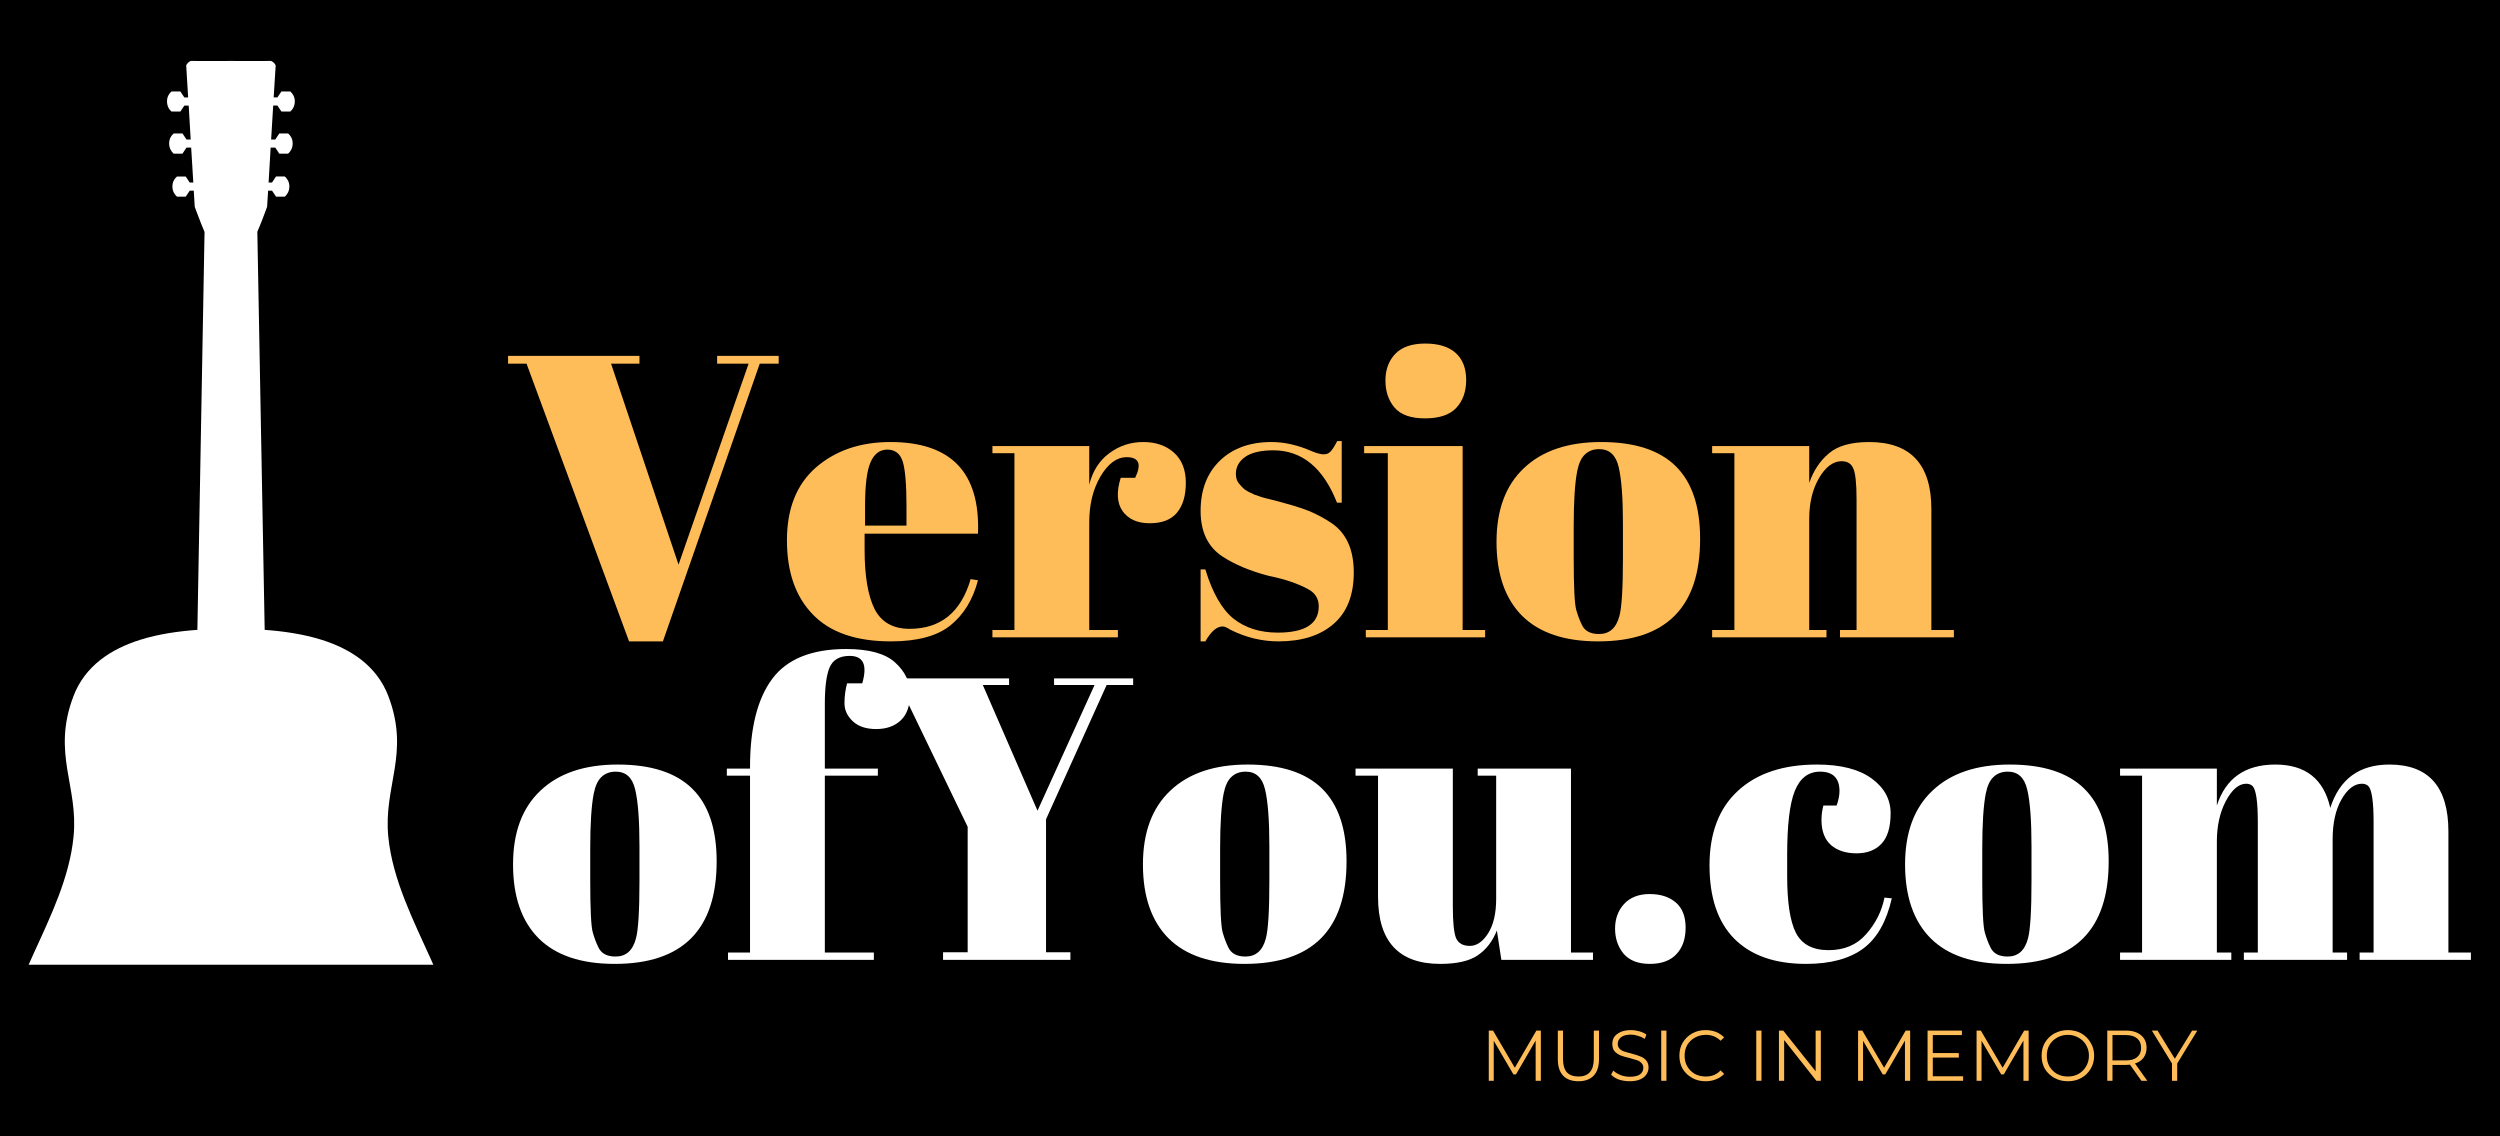
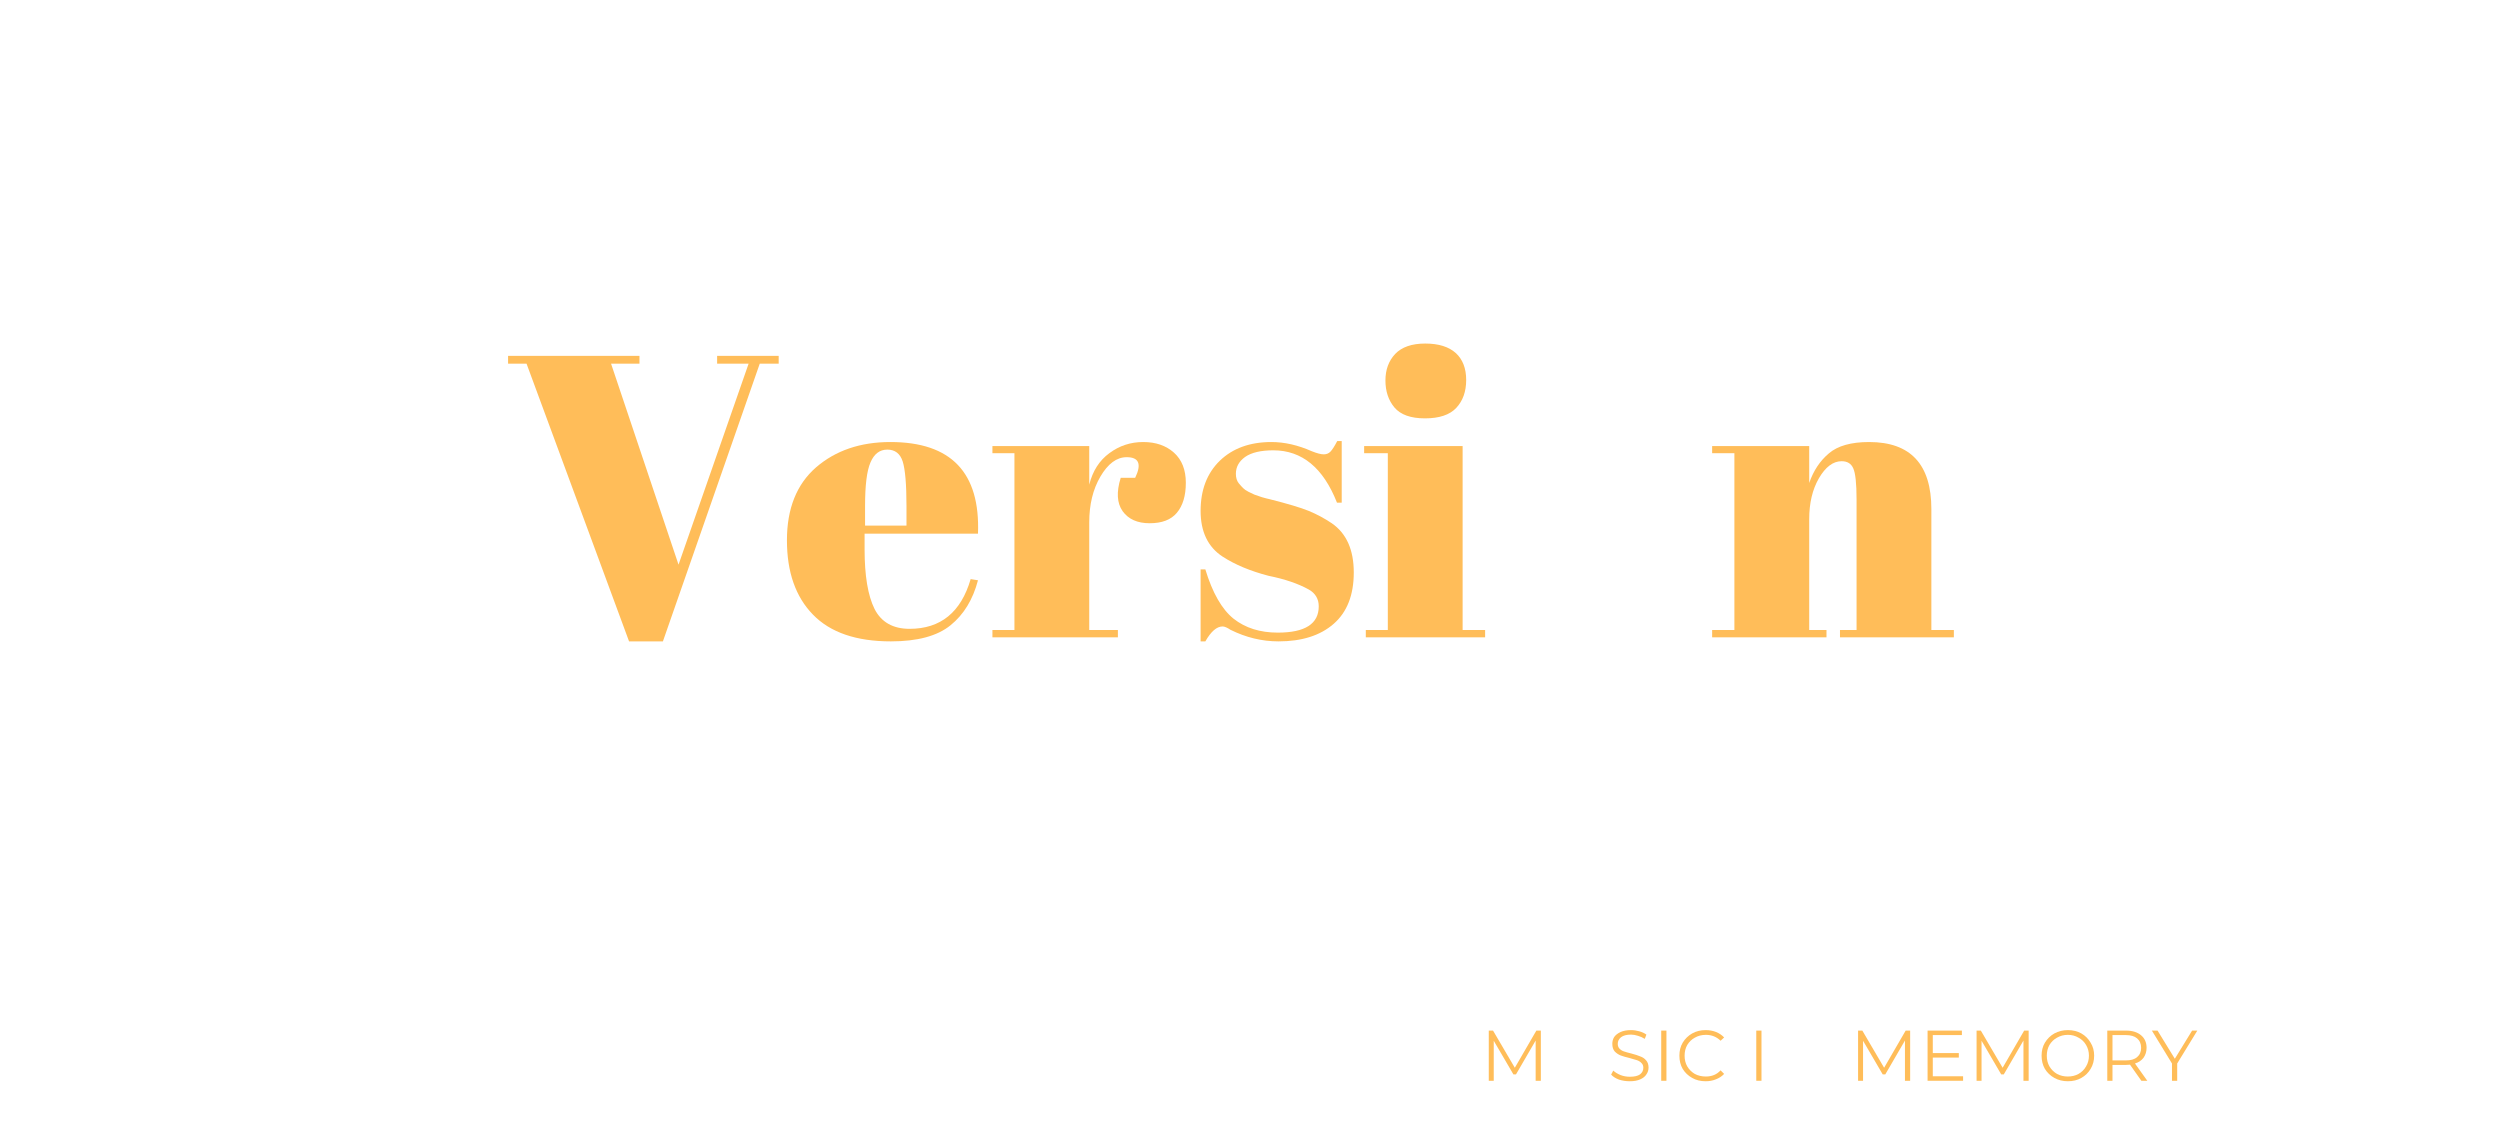
<svg xmlns="http://www.w3.org/2000/svg" xmlns:xlink="http://www.w3.org/1999/xlink" contentScriptType="text/ecmascript" width="165" viewBox="0 0 165 75" height="75" version="1.0">
  <defs>
    <g id="a">
      <path d="M 8.828 -5.234 L 8.828 -7.484 C 8.828 -9.203 8.734 -10.453 8.547 -11.234 C 8.367 -12.023 7.941 -12.422 7.266 -12.422 C 6.879 -12.422 6.566 -12.305 6.328 -12.078 C 6.086 -11.859 5.914 -11.492 5.812 -10.984 C 5.656 -10.191 5.578 -8.977 5.578 -7.344 L 5.578 -5.281 C 5.578 -3.352 5.633 -2.191 5.75 -1.797 C 5.863 -1.41 5.984 -1.094 6.109 -0.844 C 6.297 -0.426 6.676 -0.219 7.25 -0.219 C 7.938 -0.219 8.383 -0.613 8.594 -1.406 C 8.75 -1.969 8.828 -3.242 8.828 -5.234 Z M 7.188 0.266 C 4.977 0.266 3.305 -0.297 2.172 -1.422 C 1.047 -2.555 0.484 -4.18 0.484 -6.297 C 0.484 -8.41 1.086 -10.035 2.297 -11.172 C 3.504 -12.316 5.203 -12.891 7.391 -12.891 C 9.586 -12.891 11.223 -12.363 12.297 -11.312 C 13.379 -10.258 13.922 -8.656 13.922 -6.5 C 13.922 -1.988 11.676 0.266 7.188 0.266 Z M 7.188 0.266" />
    </g>
    <g id="b">
-       <path d="M 8.297 -20.062 C 7.629 -20.062 7.188 -19.805 6.969 -19.297 C 6.758 -18.797 6.656 -17.988 6.656 -16.875 L 6.656 -12.625 L 10.156 -12.625 L 10.156 -12.156 L 6.656 -12.156 L 6.656 -0.484 L 9.891 -0.484 L 9.891 0 L 0.266 0 L 0.266 -0.484 L 1.719 -0.484 L 1.719 -12.156 L 0.188 -12.156 L 0.188 -12.625 L 1.719 -12.625 L 1.719 -12.734 C 1.719 -15.285 2.203 -17.219 3.172 -18.531 C 4.148 -19.852 5.781 -20.516 8.062 -20.516 C 9.57 -20.516 10.648 -20.219 11.297 -19.625 C 11.953 -19.031 12.281 -18.344 12.281 -17.562 C 12.281 -16.781 12.078 -16.195 11.672 -15.812 C 11.266 -15.426 10.723 -15.234 10.047 -15.234 C 9.379 -15.234 8.863 -15.406 8.5 -15.75 C 8.133 -16.094 7.953 -16.488 7.953 -16.938 C 7.953 -17.383 8.008 -17.82 8.125 -18.25 L 9.125 -18.25 C 9.477 -19.457 9.203 -20.062 8.297 -20.062 Z M 8.297 -20.062" />
-     </g>
+       </g>
    <g id="c">
      <path d="M 10.531 -9.844 L 14.297 -18.141 L 11.625 -18.141 L 11.625 -18.578 L 16.844 -18.578 L 16.844 -18.141 L 15.094 -18.141 L 11.094 -9.281 L 11.094 -0.5 L 12.703 -0.5 L 12.703 0 L 4.297 0 L 4.297 -0.5 L 5.922 -0.5 L 5.922 -8.781 L 1.406 -18.141 L 0.156 -18.141 L 0.156 -18.578 L 8.656 -18.578 L 8.656 -18.141 L 6.922 -18.141 Z M 10.531 -9.844" />
    </g>
    <g id="d">
      <path d="M 15.781 0 L 9.734 0 L 9.438 -1.938 C 9.156 -1.227 8.734 -0.68 8.172 -0.297 C 7.617 0.078 6.797 0.266 5.703 0.266 C 2.961 0.266 1.594 -1.211 1.594 -4.172 L 1.594 -12.156 L 0.109 -12.156 L 0.109 -12.625 L 6.531 -12.625 L 6.531 -3.531 C 6.531 -2.469 6.602 -1.766 6.75 -1.422 C 6.906 -1.086 7.207 -0.922 7.656 -0.922 C 8.102 -0.922 8.504 -1.195 8.859 -1.75 C 9.211 -2.301 9.391 -3.062 9.391 -4.031 L 9.391 -12.156 L 8.172 -12.156 L 8.172 -12.625 L 14.328 -12.625 L 14.328 -0.484 L 15.781 -0.484 Z M 15.781 0" />
    </g>
    <g id="e">
      <path d="M 3.484 0.266 C 2.711 0.266 2.133 0.039 1.75 -0.406 C 1.375 -0.863 1.188 -1.414 1.188 -2.062 C 1.188 -2.707 1.383 -3.25 1.781 -3.688 C 2.188 -4.125 2.75 -4.344 3.469 -4.344 C 4.195 -4.344 4.773 -4.156 5.203 -3.781 C 5.629 -3.414 5.844 -2.863 5.844 -2.125 C 5.844 -1.383 5.641 -0.801 5.234 -0.375 C 4.836 0.051 4.254 0.266 3.484 0.266 Z M 3.484 0.266" />
    </g>
    <g id="f">
      <path d="M 7.688 -12.422 C 6.914 -12.422 6.359 -11.992 6.016 -11.141 C 5.68 -10.297 5.516 -8.891 5.516 -6.922 L 5.516 -5.547 C 5.516 -3.797 5.707 -2.539 6.094 -1.781 C 6.488 -1.02 7.207 -0.641 8.25 -0.641 C 9.289 -0.641 10.117 -0.992 10.734 -1.703 C 11.359 -2.41 11.758 -3.211 11.938 -4.109 L 12.422 -4.062 C 12.078 -2.539 11.457 -1.441 10.562 -0.766 C 9.645 -0.078 8.379 0.266 6.766 0.266 C 4.711 0.266 3.133 -0.285 2.031 -1.391 C 0.938 -2.492 0.391 -4.109 0.391 -6.234 C 0.391 -8.367 1.016 -10.008 2.266 -11.156 C 3.516 -12.312 5.254 -12.891 7.484 -12.891 C 9.055 -12.891 10.258 -12.582 11.094 -11.969 C 11.926 -11.363 12.344 -10.598 12.344 -9.672 C 12.344 -8.754 12.141 -8.082 11.734 -7.656 C 11.336 -7.238 10.789 -7.031 10.094 -7.031 C 9.395 -7.031 8.832 -7.211 8.406 -7.578 C 7.988 -7.953 7.781 -8.504 7.781 -9.234 C 7.781 -9.547 7.82 -9.863 7.906 -10.188 L 8.781 -10.188 C 8.906 -10.539 8.969 -10.859 8.969 -11.141 C 8.969 -11.992 8.539 -12.422 7.688 -12.422 Z M 7.688 -12.422" />
    </g>
    <g id="g">
      <path d="M 0.266 -12.625 L 6.656 -12.625 L 6.656 -10.188 C 7.238 -11.988 8.523 -12.891 10.516 -12.891 C 12.504 -12.891 13.711 -11.938 14.141 -10.031 C 14.754 -11.938 16.055 -12.891 18.047 -12.891 C 20.641 -12.891 21.938 -11.414 21.938 -8.469 L 21.938 -0.484 L 23.422 -0.484 L 23.422 0 L 16.078 0 L 16.078 -0.484 L 17 -0.484 L 17 -9.094 C 17 -10.438 16.883 -11.227 16.656 -11.469 C 16.551 -11.57 16.41 -11.625 16.234 -11.625 C 15.723 -11.625 15.27 -11.273 14.875 -10.578 C 14.488 -9.891 14.297 -9.016 14.297 -7.953 L 14.297 -0.484 L 15.25 -0.484 L 15.25 0 L 8.438 0 L 8.438 -0.484 L 9.359 -0.484 L 9.359 -9.094 C 9.359 -10.438 9.242 -11.227 9.016 -11.469 C 8.91 -11.57 8.77 -11.625 8.594 -11.625 C 8.102 -11.625 7.656 -11.242 7.25 -10.484 C 6.852 -9.734 6.656 -8.836 6.656 -7.797 L 6.656 -0.484 L 7.609 -0.484 L 7.609 0 L 0.266 0 L 0.266 -0.484 L 1.719 -0.484 L 1.719 -12.156 L 0.266 -12.156 Z M 0.266 -12.625" />
    </g>
    <g id="h">
      <path d="M 11.406 -4.797 L 16.031 -18.062 L 13.953 -18.062 L 13.953 -18.578 L 18.016 -18.578 L 18.016 -18.062 L 16.766 -18.062 L 10.375 0.266 L 8.141 0.266 L 1.375 -18.062 L 0.156 -18.062 L 0.156 -18.578 L 8.828 -18.578 L 8.828 -18.062 L 6.953 -18.062 Z M 11.406 -4.797" />
    </g>
    <g id="i">
      <path d="M 7.25 0.266 C 4.969 0.266 3.254 -0.32 2.109 -1.5 C 0.961 -2.676 0.391 -4.312 0.391 -6.406 C 0.391 -8.5 1.031 -10.102 2.312 -11.219 C 3.602 -12.332 5.238 -12.891 7.219 -12.891 C 11.227 -12.891 13.156 -10.875 13 -6.844 L 5.516 -6.844 L 5.516 -5.812 C 5.516 -4.07 5.734 -2.758 6.172 -1.875 C 6.617 -1 7.391 -0.562 8.484 -0.562 C 10.535 -0.562 11.879 -1.656 12.516 -3.844 L 13 -3.766 C 12.664 -2.492 12.062 -1.504 11.188 -0.797 C 10.312 -0.086 9 0.266 7.25 0.266 Z M 5.547 -7.375 L 8.281 -7.375 L 8.281 -8.672 C 8.281 -10.109 8.195 -11.086 8.031 -11.609 C 7.863 -12.129 7.523 -12.391 7.016 -12.391 C 6.516 -12.391 6.145 -12.109 5.906 -11.547 C 5.664 -10.992 5.547 -10.035 5.547 -8.672 Z M 5.547 -7.375" />
    </g>
    <g id="j">
      <path d="M 9.125 -11.891 C 8.469 -11.891 7.891 -11.461 7.391 -10.609 C 6.898 -9.766 6.656 -8.758 6.656 -7.594 L 6.656 -0.484 L 8.547 -0.484 L 8.547 0 L 0.266 0 L 0.266 -0.484 L 1.719 -0.484 L 1.719 -12.156 L 0.266 -12.156 L 0.266 -12.625 L 6.656 -12.625 L 6.656 -10.078 C 6.883 -10.984 7.328 -11.676 7.984 -12.156 C 8.641 -12.645 9.383 -12.891 10.219 -12.891 C 11.051 -12.891 11.727 -12.656 12.25 -12.188 C 12.77 -11.719 13.031 -11.055 13.031 -10.203 C 13.031 -9.348 12.832 -8.688 12.438 -8.219 C 12.051 -7.758 11.453 -7.531 10.641 -7.531 C 9.836 -7.531 9.242 -7.797 8.859 -8.328 C 8.484 -8.859 8.441 -9.594 8.734 -10.531 L 9.688 -10.531 C 10.125 -11.438 9.938 -11.891 9.125 -11.891 Z M 9.125 -11.891" />
    </g>
    <g id="k">
      <path d="M 0.875 0.266 L 0.875 -4.484 L 1.188 -4.484 C 1.656 -2.941 2.273 -1.859 3.047 -1.234 C 3.828 -0.617 4.801 -0.312 5.969 -0.312 C 7.77 -0.312 8.672 -0.891 8.672 -2.047 C 8.672 -2.535 8.453 -2.906 8.016 -3.156 C 7.328 -3.539 6.441 -3.844 5.359 -4.062 C 4.16 -4.375 3.148 -4.797 2.328 -5.328 C 1.359 -5.961 0.875 -6.969 0.875 -8.344 C 0.875 -9.727 1.297 -10.832 2.141 -11.656 C 2.992 -12.477 4.129 -12.891 5.547 -12.891 C 6.41 -12.891 7.301 -12.688 8.219 -12.281 C 8.562 -12.145 8.82 -12.078 9 -12.078 C 9.176 -12.078 9.32 -12.133 9.438 -12.25 C 9.562 -12.375 9.711 -12.609 9.891 -12.953 L 10.188 -12.953 L 10.188 -8.891 L 9.875 -8.891 C 8.969 -11.191 7.566 -12.344 5.672 -12.344 C 4.848 -12.344 4.227 -12.195 3.812 -11.906 C 3.406 -11.613 3.203 -11.242 3.203 -10.797 C 3.203 -10.535 3.266 -10.328 3.391 -10.172 C 3.516 -10.023 3.613 -9.914 3.688 -9.844 C 3.758 -9.77 3.875 -9.691 4.031 -9.609 C 4.188 -9.535 4.316 -9.473 4.422 -9.422 C 4.535 -9.379 4.703 -9.32 4.922 -9.25 C 5.141 -9.188 5.301 -9.145 5.406 -9.125 C 6.613 -8.82 7.484 -8.562 8.016 -8.344 C 8.547 -8.125 9.051 -7.852 9.531 -7.531 C 10.5 -6.863 10.984 -5.781 10.984 -4.281 C 10.984 -2.789 10.539 -1.66 9.656 -0.891 C 8.77 -0.117 7.555 0.266 6.016 0.266 C 4.922 0.266 3.863 0.008 2.844 -0.5 C 2.625 -0.645 2.453 -0.719 2.328 -0.719 C 1.941 -0.719 1.562 -0.391 1.188 0.266 Z M 0.875 0.266" />
    </g>
    <g id="l">
      <path d="M 4.172 -14.453 C 3.234 -14.453 2.562 -14.691 2.156 -15.172 C 1.758 -15.648 1.562 -16.242 1.562 -16.953 C 1.562 -17.66 1.773 -18.242 2.203 -18.703 C 2.641 -19.16 3.301 -19.391 4.188 -19.391 C 5.07 -19.391 5.742 -19.18 6.203 -18.766 C 6.66 -18.348 6.891 -17.754 6.891 -16.984 C 6.891 -16.223 6.672 -15.609 6.234 -15.141 C 5.797 -14.68 5.109 -14.453 4.172 -14.453 Z M 0.156 -12.625 L 6.656 -12.625 L 6.656 -0.484 L 8.141 -0.484 L 8.141 0 L 0.266 0 L 0.266 -0.484 L 1.719 -0.484 L 1.719 -12.156 L 0.156 -12.156 Z M 0.156 -12.625" />
    </g>
    <g id="m">
-       <path d="M 8.828 -5.234 L 8.828 -7.484 C 8.828 -9.203 8.734 -10.453 8.547 -11.234 C 8.367 -12.023 7.941 -12.422 7.266 -12.422 C 6.879 -12.422 6.566 -12.305 6.328 -12.078 C 6.086 -11.859 5.914 -11.492 5.812 -10.984 C 5.656 -10.191 5.578 -8.977 5.578 -7.344 L 5.578 -5.281 C 5.578 -3.352 5.633 -2.191 5.75 -1.797 C 5.863 -1.41 5.984 -1.094 6.109 -0.844 C 6.297 -0.426 6.676 -0.219 7.25 -0.219 C 7.938 -0.219 8.383 -0.613 8.594 -1.406 C 8.75 -1.969 8.828 -3.242 8.828 -5.234 Z M 7.188 0.266 C 4.977 0.266 3.305 -0.297 2.172 -1.422 C 1.047 -2.555 0.484 -4.18 0.484 -6.297 C 0.484 -8.41 1.086 -10.035 2.297 -11.172 C 3.504 -12.316 5.203 -12.891 7.391 -12.891 C 9.586 -12.891 11.223 -12.363 12.297 -11.312 C 13.379 -10.258 13.922 -8.656 13.922 -6.5 C 13.922 -1.988 11.676 0.266 7.188 0.266 Z M 7.188 0.266" />
-     </g>
+       </g>
    <g id="n">
      <path d="M 0.312 -12.625 L 6.719 -12.625 L 6.719 -10.188 C 7 -11 7.43 -11.648 8.016 -12.141 C 8.598 -12.641 9.484 -12.891 10.672 -12.891 C 13.41 -12.891 14.781 -11.414 14.781 -8.469 L 14.781 -0.484 L 16.266 -0.484 L 16.266 0 L 8.75 0 L 8.75 -0.484 L 9.844 -0.484 L 9.844 -9.094 C 9.844 -10.156 9.77 -10.844 9.625 -11.156 C 9.488 -11.469 9.234 -11.625 8.859 -11.625 C 8.297 -11.625 7.797 -11.25 7.359 -10.5 C 6.93 -9.758 6.719 -8.859 6.719 -7.797 L 6.719 -0.484 L 7.859 -0.484 L 7.859 0 L 0.312 0 L 0.312 -0.484 L 1.781 -0.484 L 1.781 -12.156 L 0.312 -12.156 Z M 0.312 -12.625" />
    </g>
    <g id="p">
      <path d="M 3.984 -3.312 L 3.984 0 L 3.641 0 L 3.641 -2.656 L 2.344 -0.422 L 2.172 -0.422 L 0.875 -2.641 L 0.875 0 L 0.547 0 L 0.547 -3.312 L 0.828 -3.312 L 2.266 -0.859 L 3.688 -3.312 Z M 3.984 -3.312" />
    </g>
    <g id="q">
-       <path d="M 1.875 0.031 C 1.445 0.031 1.113 -0.086 0.875 -0.328 C 0.633 -0.578 0.516 -0.941 0.516 -1.422 L 0.516 -3.312 L 0.859 -3.312 L 0.859 -1.438 C 0.859 -1.051 0.941 -0.758 1.109 -0.562 C 1.285 -0.375 1.539 -0.281 1.875 -0.281 C 2.207 -0.281 2.457 -0.375 2.625 -0.562 C 2.801 -0.758 2.891 -1.051 2.891 -1.438 L 2.891 -3.312 L 3.234 -3.312 L 3.234 -1.422 C 3.234 -0.941 3.113 -0.578 2.875 -0.328 C 2.633 -0.086 2.301 0.031 1.875 0.031 Z M 1.875 0.031" />
-     </g>
+       </g>
    <g id="r">
      <path d="M 1.453 0.031 C 1.203 0.031 0.961 -0.004 0.734 -0.078 C 0.516 -0.16 0.344 -0.27 0.219 -0.406 L 0.359 -0.672 C 0.484 -0.555 0.645 -0.457 0.844 -0.375 C 1.039 -0.301 1.242 -0.266 1.453 -0.266 C 1.754 -0.266 1.977 -0.316 2.125 -0.422 C 2.27 -0.535 2.344 -0.68 2.344 -0.859 C 2.344 -0.992 2.301 -1.098 2.219 -1.172 C 2.145 -1.254 2.047 -1.316 1.922 -1.359 C 1.805 -1.398 1.645 -1.445 1.438 -1.5 C 1.188 -1.562 0.988 -1.617 0.844 -1.672 C 0.695 -1.734 0.566 -1.82 0.453 -1.938 C 0.348 -2.062 0.297 -2.227 0.297 -2.438 C 0.297 -2.602 0.336 -2.754 0.422 -2.891 C 0.516 -3.023 0.656 -3.133 0.844 -3.219 C 1.031 -3.301 1.258 -3.344 1.531 -3.344 C 1.719 -3.344 1.898 -3.316 2.078 -3.266 C 2.266 -3.211 2.422 -3.141 2.547 -3.047 L 2.438 -2.766 C 2.289 -2.859 2.141 -2.926 1.984 -2.969 C 1.828 -3.02 1.676 -3.047 1.531 -3.047 C 1.238 -3.047 1.02 -2.988 0.875 -2.875 C 0.727 -2.758 0.656 -2.613 0.656 -2.438 C 0.656 -2.312 0.691 -2.207 0.766 -2.125 C 0.848 -2.039 0.945 -1.977 1.062 -1.938 C 1.188 -1.895 1.352 -1.848 1.562 -1.797 C 1.801 -1.734 1.992 -1.672 2.141 -1.609 C 2.297 -1.555 2.426 -1.469 2.531 -1.344 C 2.633 -1.227 2.688 -1.07 2.688 -0.875 C 2.688 -0.707 2.641 -0.555 2.547 -0.422 C 2.461 -0.285 2.328 -0.176 2.141 -0.094 C 1.953 -0.008 1.723 0.031 1.453 0.031 Z M 1.453 0.031" />
    </g>
    <g id="s">
      <path d="M 0.547 -3.312 L 0.891 -3.312 L 0.891 0 L 0.547 0 Z M 0.547 -3.312" />
    </g>
    <g id="t">
      <path d="M 1.984 0.031 C 1.648 0.031 1.352 -0.039 1.094 -0.188 C 0.832 -0.332 0.625 -0.531 0.469 -0.781 C 0.32 -1.039 0.25 -1.332 0.25 -1.656 C 0.25 -1.977 0.32 -2.266 0.469 -2.516 C 0.625 -2.773 0.832 -2.977 1.094 -3.125 C 1.352 -3.27 1.648 -3.344 1.984 -3.344 C 2.234 -3.344 2.461 -3.301 2.672 -3.219 C 2.879 -3.133 3.055 -3.016 3.203 -2.859 L 2.969 -2.641 C 2.707 -2.898 2.383 -3.031 2 -3.031 C 1.727 -3.031 1.484 -2.969 1.266 -2.844 C 1.055 -2.727 0.891 -2.566 0.766 -2.359 C 0.648 -2.148 0.594 -1.914 0.594 -1.656 C 0.594 -1.395 0.648 -1.16 0.766 -0.953 C 0.891 -0.742 1.055 -0.578 1.266 -0.453 C 1.484 -0.336 1.727 -0.281 2 -0.281 C 2.395 -0.281 2.719 -0.414 2.969 -0.688 L 3.203 -0.453 C 3.055 -0.297 2.875 -0.176 2.656 -0.094 C 2.445 -0.008 2.223 0.031 1.984 0.031 Z M 1.984 0.031" />
    </g>
    <g id="v">
-       <path d="M 3.312 -3.312 L 3.312 0 L 3.016 0 L 0.891 -2.688 L 0.891 0 L 0.547 0 L 0.547 -3.312 L 0.828 -3.312 L 2.969 -0.625 L 2.969 -3.312 Z M 3.312 -3.312" />
-     </g>
+       </g>
    <g id="w">
      <path d="M 2.891 -0.297 L 2.891 0 L 0.547 0 L 0.547 -3.312 L 2.812 -3.312 L 2.812 -3.016 L 0.891 -3.016 L 0.891 -1.828 L 2.609 -1.828 L 2.609 -1.531 L 0.891 -1.531 L 0.891 -0.297 Z M 2.891 -0.297" />
    </g>
    <g id="x">
      <path d="M 1.984 0.031 C 1.66 0.031 1.363 -0.039 1.094 -0.188 C 0.832 -0.332 0.625 -0.531 0.469 -0.781 C 0.32 -1.039 0.25 -1.332 0.25 -1.656 C 0.25 -1.977 0.32 -2.266 0.469 -2.516 C 0.625 -2.773 0.832 -2.977 1.094 -3.125 C 1.363 -3.27 1.66 -3.344 1.984 -3.344 C 2.316 -3.344 2.613 -3.27 2.875 -3.125 C 3.133 -2.977 3.336 -2.773 3.484 -2.516 C 3.641 -2.266 3.719 -1.977 3.719 -1.656 C 3.719 -1.332 3.641 -1.039 3.484 -0.781 C 3.336 -0.531 3.133 -0.332 2.875 -0.188 C 2.613 -0.039 2.316 0.031 1.984 0.031 Z M 1.984 -0.281 C 2.242 -0.281 2.477 -0.336 2.688 -0.453 C 2.906 -0.578 3.07 -0.742 3.188 -0.953 C 3.312 -1.16 3.375 -1.395 3.375 -1.656 C 3.375 -1.914 3.312 -2.148 3.188 -2.359 C 3.07 -2.566 2.906 -2.727 2.688 -2.844 C 2.477 -2.969 2.242 -3.031 1.984 -3.031 C 1.723 -3.031 1.484 -2.969 1.266 -2.844 C 1.055 -2.727 0.891 -2.566 0.766 -2.359 C 0.648 -2.148 0.594 -1.914 0.594 -1.656 C 0.594 -1.395 0.648 -1.16 0.766 -0.953 C 0.891 -0.742 1.055 -0.578 1.266 -0.453 C 1.484 -0.336 1.723 -0.281 1.984 -0.281 Z M 1.984 -0.281" />
    </g>
    <g id="y">
      <path d="M 2.797 0 L 2.047 -1.062 C 1.961 -1.051 1.875 -1.047 1.781 -1.047 L 0.891 -1.047 L 0.891 0 L 0.547 0 L 0.547 -3.312 L 1.781 -3.312 C 2.207 -3.312 2.539 -3.207 2.781 -3 C 3.02 -2.801 3.141 -2.523 3.141 -2.172 C 3.141 -1.922 3.07 -1.703 2.938 -1.516 C 2.801 -1.336 2.613 -1.211 2.375 -1.141 L 3.188 0 Z M 1.766 -1.344 C 2.098 -1.344 2.348 -1.414 2.516 -1.562 C 2.691 -1.707 2.781 -1.91 2.781 -2.172 C 2.781 -2.441 2.691 -2.648 2.516 -2.797 C 2.348 -2.941 2.098 -3.016 1.766 -3.016 L 0.891 -3.016 L 0.891 -1.344 Z M 1.766 -1.344" />
    </g>
    <g id="z">
      <path d="M 1.672 -1.141 L 1.672 0 L 1.328 0 L 1.328 -1.141 L 0 -3.312 L 0.375 -3.312 L 1.516 -1.453 L 2.656 -3.312 L 3 -3.312 Z M 1.672 -1.141" />
    </g>
    <clipPath id="o">
      <path d="M 0 4.012 L 30.75 4.012 L 30.75 63.672 L 0 63.672 Z M 0 4.012" />
    </clipPath>
  </defs>
  <path fill="#FFF" d="M-16.5 -7.5H181.5V82.5H-16.5z" />
  <path fill="#FFF" d="M-16.5 -7.5H181.5V82.5H-16.5z" />
-   <path d="M-16.5 -7.5H181.5V82.5H-16.5z" />
  <g fill="#FFF">
    <use x="33.377" y="63.351" xlink:href="#a" xlink:type="simple" xlink:actuate="onLoad" xlink:show="embed" />
  </g>
  <g fill="#FFF">
    <use x="47.783" y="63.351" xlink:href="#b" xlink:type="simple" xlink:actuate="onLoad" xlink:show="embed" />
  </g>
  <g fill="#FFF">
    <use x="57.944" y="63.351" xlink:href="#c" xlink:type="simple" xlink:actuate="onLoad" xlink:show="embed" />
  </g>
  <g fill="#FFF">
    <use x="74.95" y="63.351" xlink:href="#a" xlink:type="simple" xlink:actuate="onLoad" xlink:show="embed" />
  </g>
  <g fill="#FFF">
    <use x="89.356" y="63.351" xlink:href="#d" xlink:type="simple" xlink:actuate="onLoad" xlink:show="embed" />
  </g>
  <g fill="#FFF">
    <use x="105.407" y="63.351" xlink:href="#e" xlink:type="simple" xlink:actuate="onLoad" xlink:show="embed" />
  </g>
  <g fill="#FFF">
    <use x="112.437" y="63.351" xlink:href="#f" xlink:type="simple" xlink:actuate="onLoad" xlink:show="embed" />
  </g>
  <g fill="#FFF">
    <use x="125.251" y="63.351" xlink:href="#a" xlink:type="simple" xlink:actuate="onLoad" xlink:show="embed" />
  </g>
  <g fill="#FFF">
    <use x="139.657" y="63.351" xlink:href="#g" xlink:type="simple" xlink:actuate="onLoad" xlink:show="embed" />
  </g>
  <g fill="#FFBD59">
    <use x="33.377" y="42.065" xlink:href="#h" xlink:type="simple" xlink:actuate="onLoad" xlink:show="embed" />
  </g>
  <g fill="#FFBD59">
    <use x="51.547" y="42.065" xlink:href="#i" xlink:type="simple" xlink:actuate="onLoad" xlink:show="embed" />
  </g>
  <g fill="#FFBD59">
    <use x="65.234" y="42.065" xlink:href="#j" xlink:type="simple" xlink:actuate="onLoad" xlink:show="embed" />
  </g>
  <g fill="#FFBD59">
    <use x="78.365" y="42.065" xlink:href="#k" xlink:type="simple" xlink:actuate="onLoad" xlink:show="embed" />
  </g>
  <g fill="#FFBD59">
    <use x="89.877" y="42.065" xlink:href="#l" xlink:type="simple" xlink:actuate="onLoad" xlink:show="embed" />
  </g>
  <g fill="#FFBD59">
    <use x="98.286" y="42.065" xlink:href="#m" xlink:type="simple" xlink:actuate="onLoad" xlink:show="embed" />
  </g>
  <g fill="#FFBD59">
    <use x="112.689" y="42.065" xlink:href="#n" xlink:type="simple" xlink:actuate="onLoad" xlink:show="embed" />
  </g>
  <g clip-path="url(#o)">
    <path fill="#FFF" d="M 12.586 4.023 C 12.457 4.082 12.336 4.191 12.289 4.32 C 12.316 4.746 12.363 5.512 12.418 6.434 L 12.168 6.434 L 11.902 6.035 L 11.32 6.035 C 11.16 6.172 11.023 6.383 11.023 6.691 C 11.023 7.004 11.16 7.227 11.32 7.363 L 11.902 7.363 L 12.168 6.969 L 12.453 6.969 C 12.496 7.676 12.543 8.449 12.586 9.207 L 12.309 9.207 L 12.043 8.809 L 11.461 8.809 C 11.301 8.949 11.164 9.156 11.164 9.469 C 11.164 9.777 11.301 10 11.461 10.141 L 12.043 10.141 L 12.309 9.742 L 12.617 9.742 C 12.668 10.586 12.719 11.391 12.758 12.047 L 12.523 12.047 L 12.258 11.652 L 11.68 11.652 C 11.52 11.789 11.379 11.996 11.379 12.309 C 11.379 12.617 11.52 12.84 11.68 12.98 L 12.258 12.98 L 12.523 12.582 L 12.789 12.582 C 12.824 13.156 12.848 13.551 12.852 13.645 C 12.887 13.738 12.918 13.828 12.949 13.914 C 13.199 14.59 13.387 15.039 13.461 15.211 C 13.496 15.293 13.492 15.297 13.492 15.297 L 13.5 15.297 L 13.027 41.57 C 11.781 41.66 10.473 41.844 9.266 42.223 C 7.312 42.836 5.609 43.953 4.852 45.938 C 4.121 47.852 4.215 49.344 4.438 50.77 C 4.664 52.199 5.023 53.551 4.852 55.242 C 4.586 57.891 3.379 60.398 2.23 62.914 C 1.086 65.434 0 67.965 0.023 70.703 C 0.027 71.066 0.047 71.438 0.09 71.809 C 0.387 74.27 1.48 76.082 2.961 77.418 C 4.441 78.754 6.305 79.613 8.121 80.16 C 11.758 81.25 15.242 81.117 15.242 81.117 C 15.242 81.117 18.723 81.25 22.359 80.16 C 24.176 79.613 26.039 78.754 27.52 77.418 C 29.004 76.082 30.094 74.27 30.391 71.809 C 30.75 68.828 29.691 66.098 28.484 63.41 C 27.273 60.723 25.914 58.066 25.629 55.242 C 25.461 53.551 25.82 52.199 26.043 50.77 C 26.27 49.344 26.359 47.852 25.629 45.938 C 24.871 43.953 23.168 42.836 21.215 42.223 C 20.012 41.848 18.711 41.66 17.469 41.57 L 16.984 15.293 C 16.984 15.293 17.211 14.793 17.531 13.914 C 17.562 13.828 17.598 13.738 17.629 13.645 C 17.637 13.551 17.66 13.156 17.695 12.582 L 17.953 12.582 L 18.219 12.98 L 18.797 12.98 C 18.957 12.84 19.098 12.617 19.098 12.309 C 19.098 11.996 18.957 11.789 18.797 11.648 L 18.219 11.648 L 17.953 12.047 L 17.727 12.047 C 17.766 11.391 17.812 10.586 17.863 9.742 L 18.168 9.742 L 18.434 10.141 L 19.016 10.141 C 19.176 10 19.316 9.777 19.316 9.469 C 19.316 9.156 19.176 8.949 19.016 8.809 L 18.434 8.809 L 18.168 9.207 L 17.895 9.207 C 17.941 8.449 17.988 7.676 18.031 6.965 L 18.309 6.965 L 18.574 7.363 L 19.156 7.363 C 19.316 7.227 19.457 7 19.457 6.691 C 19.457 6.383 19.316 6.172 19.156 6.035 L 18.574 6.035 L 18.309 6.43 L 18.062 6.43 C 18.117 5.512 18.168 4.742 18.195 4.32 C 18.145 4.188 18.027 4.082 17.895 4.023 C 17.164 4.035 15.242 4.023 15.242 4.023 C 15.242 4.023 13.316 4.035 12.586 4.023 Z M 12.586 4.023" />
  </g>
  <g fill="#FFBD59">
    <use x="97.712" y="71.331" xlink:href="#p" xlink:type="simple" xlink:actuate="onLoad" xlink:show="embed" />
  </g>
  <g fill="#FFBD59">
    <use x="102.3" y="71.331" xlink:href="#q" xlink:type="simple" xlink:actuate="onLoad" xlink:show="embed" />
  </g>
  <g fill="#FFBD59">
    <use x="106.116" y="71.331" xlink:href="#r" xlink:type="simple" xlink:actuate="onLoad" xlink:show="embed" />
  </g>
  <g fill="#FFBD59">
    <use x="109.094" y="71.331" xlink:href="#s" xlink:type="simple" xlink:actuate="onLoad" xlink:show="embed" />
  </g>
  <g fill="#FFBD59">
    <use x="110.59" y="71.331" xlink:href="#t" xlink:type="simple" xlink:actuate="onLoad" xlink:show="embed" />
  </g>
  <g fill="#FFBD59">
    <use x="114.061" y="71.331" xlink:href="#u" xlink:type="simple" xlink:actuate="onLoad" xlink:show="embed" />
  </g>
  <g fill="#FFBD59">
    <use x="115.367" y="71.331" xlink:href="#s" xlink:type="simple" xlink:actuate="onLoad" xlink:show="embed" />
  </g>
  <g fill="#FFBD59">
    <use x="116.863" y="71.331" xlink:href="#v" xlink:type="simple" xlink:actuate="onLoad" xlink:show="embed" />
  </g>
  <g fill="#FFBD59">
    <use x="120.779" y="71.331" xlink:href="#u" xlink:type="simple" xlink:actuate="onLoad" xlink:show="embed" />
  </g>
  <g fill="#FFBD59">
    <use x="122.086" y="71.331" xlink:href="#p" xlink:type="simple" xlink:actuate="onLoad" xlink:show="embed" />
  </g>
  <g fill="#FFBD59">
    <use x="126.673" y="71.331" xlink:href="#w" xlink:type="simple" xlink:actuate="onLoad" xlink:show="embed" />
  </g>
  <g fill="#FFBD59">
    <use x="129.907" y="71.331" xlink:href="#p" xlink:type="simple" xlink:actuate="onLoad" xlink:show="embed" />
  </g>
  <g fill="#FFBD59">
    <use x="134.495" y="71.331" xlink:href="#x" xlink:type="simple" xlink:actuate="onLoad" xlink:show="embed" />
  </g>
  <g fill="#FFBD59">
    <use x="138.533" y="71.331" xlink:href="#y" xlink:type="simple" xlink:actuate="onLoad" xlink:show="embed" />
  </g>
  <g fill="#FFBD59">
    <use x="142.023" y="71.331" xlink:href="#z" xlink:type="simple" xlink:actuate="onLoad" xlink:show="embed" />
  </g>
</svg>